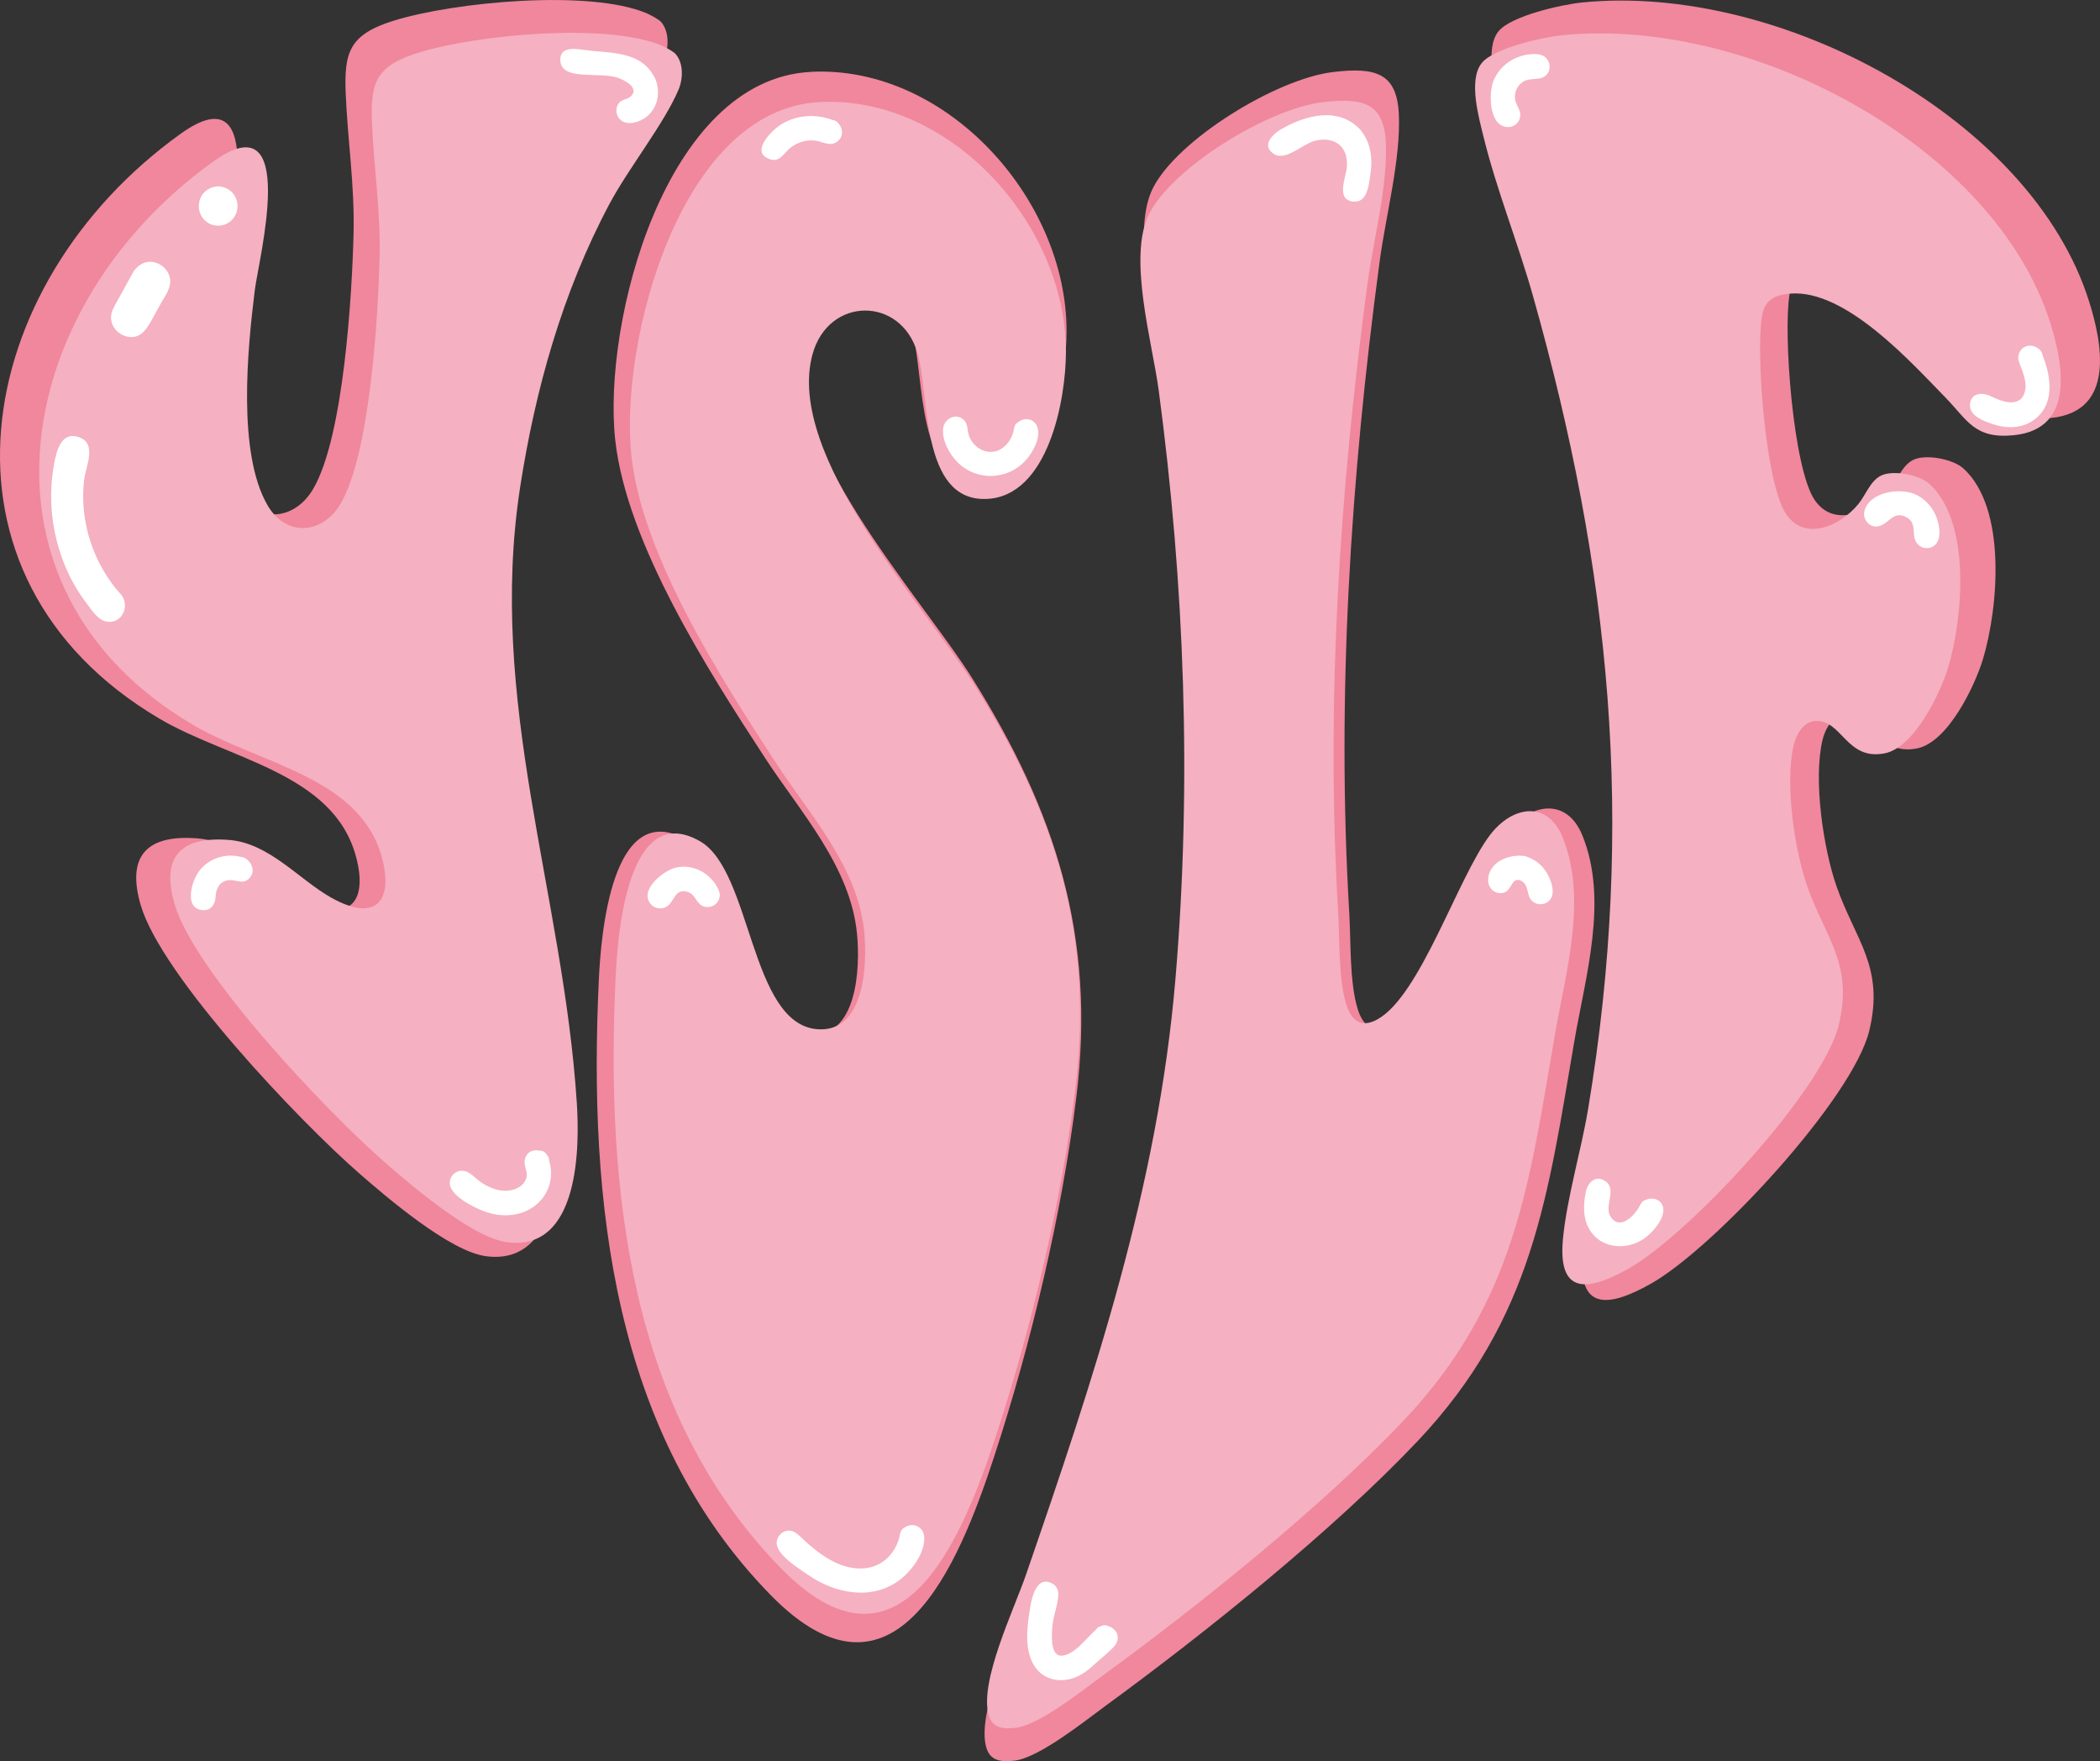
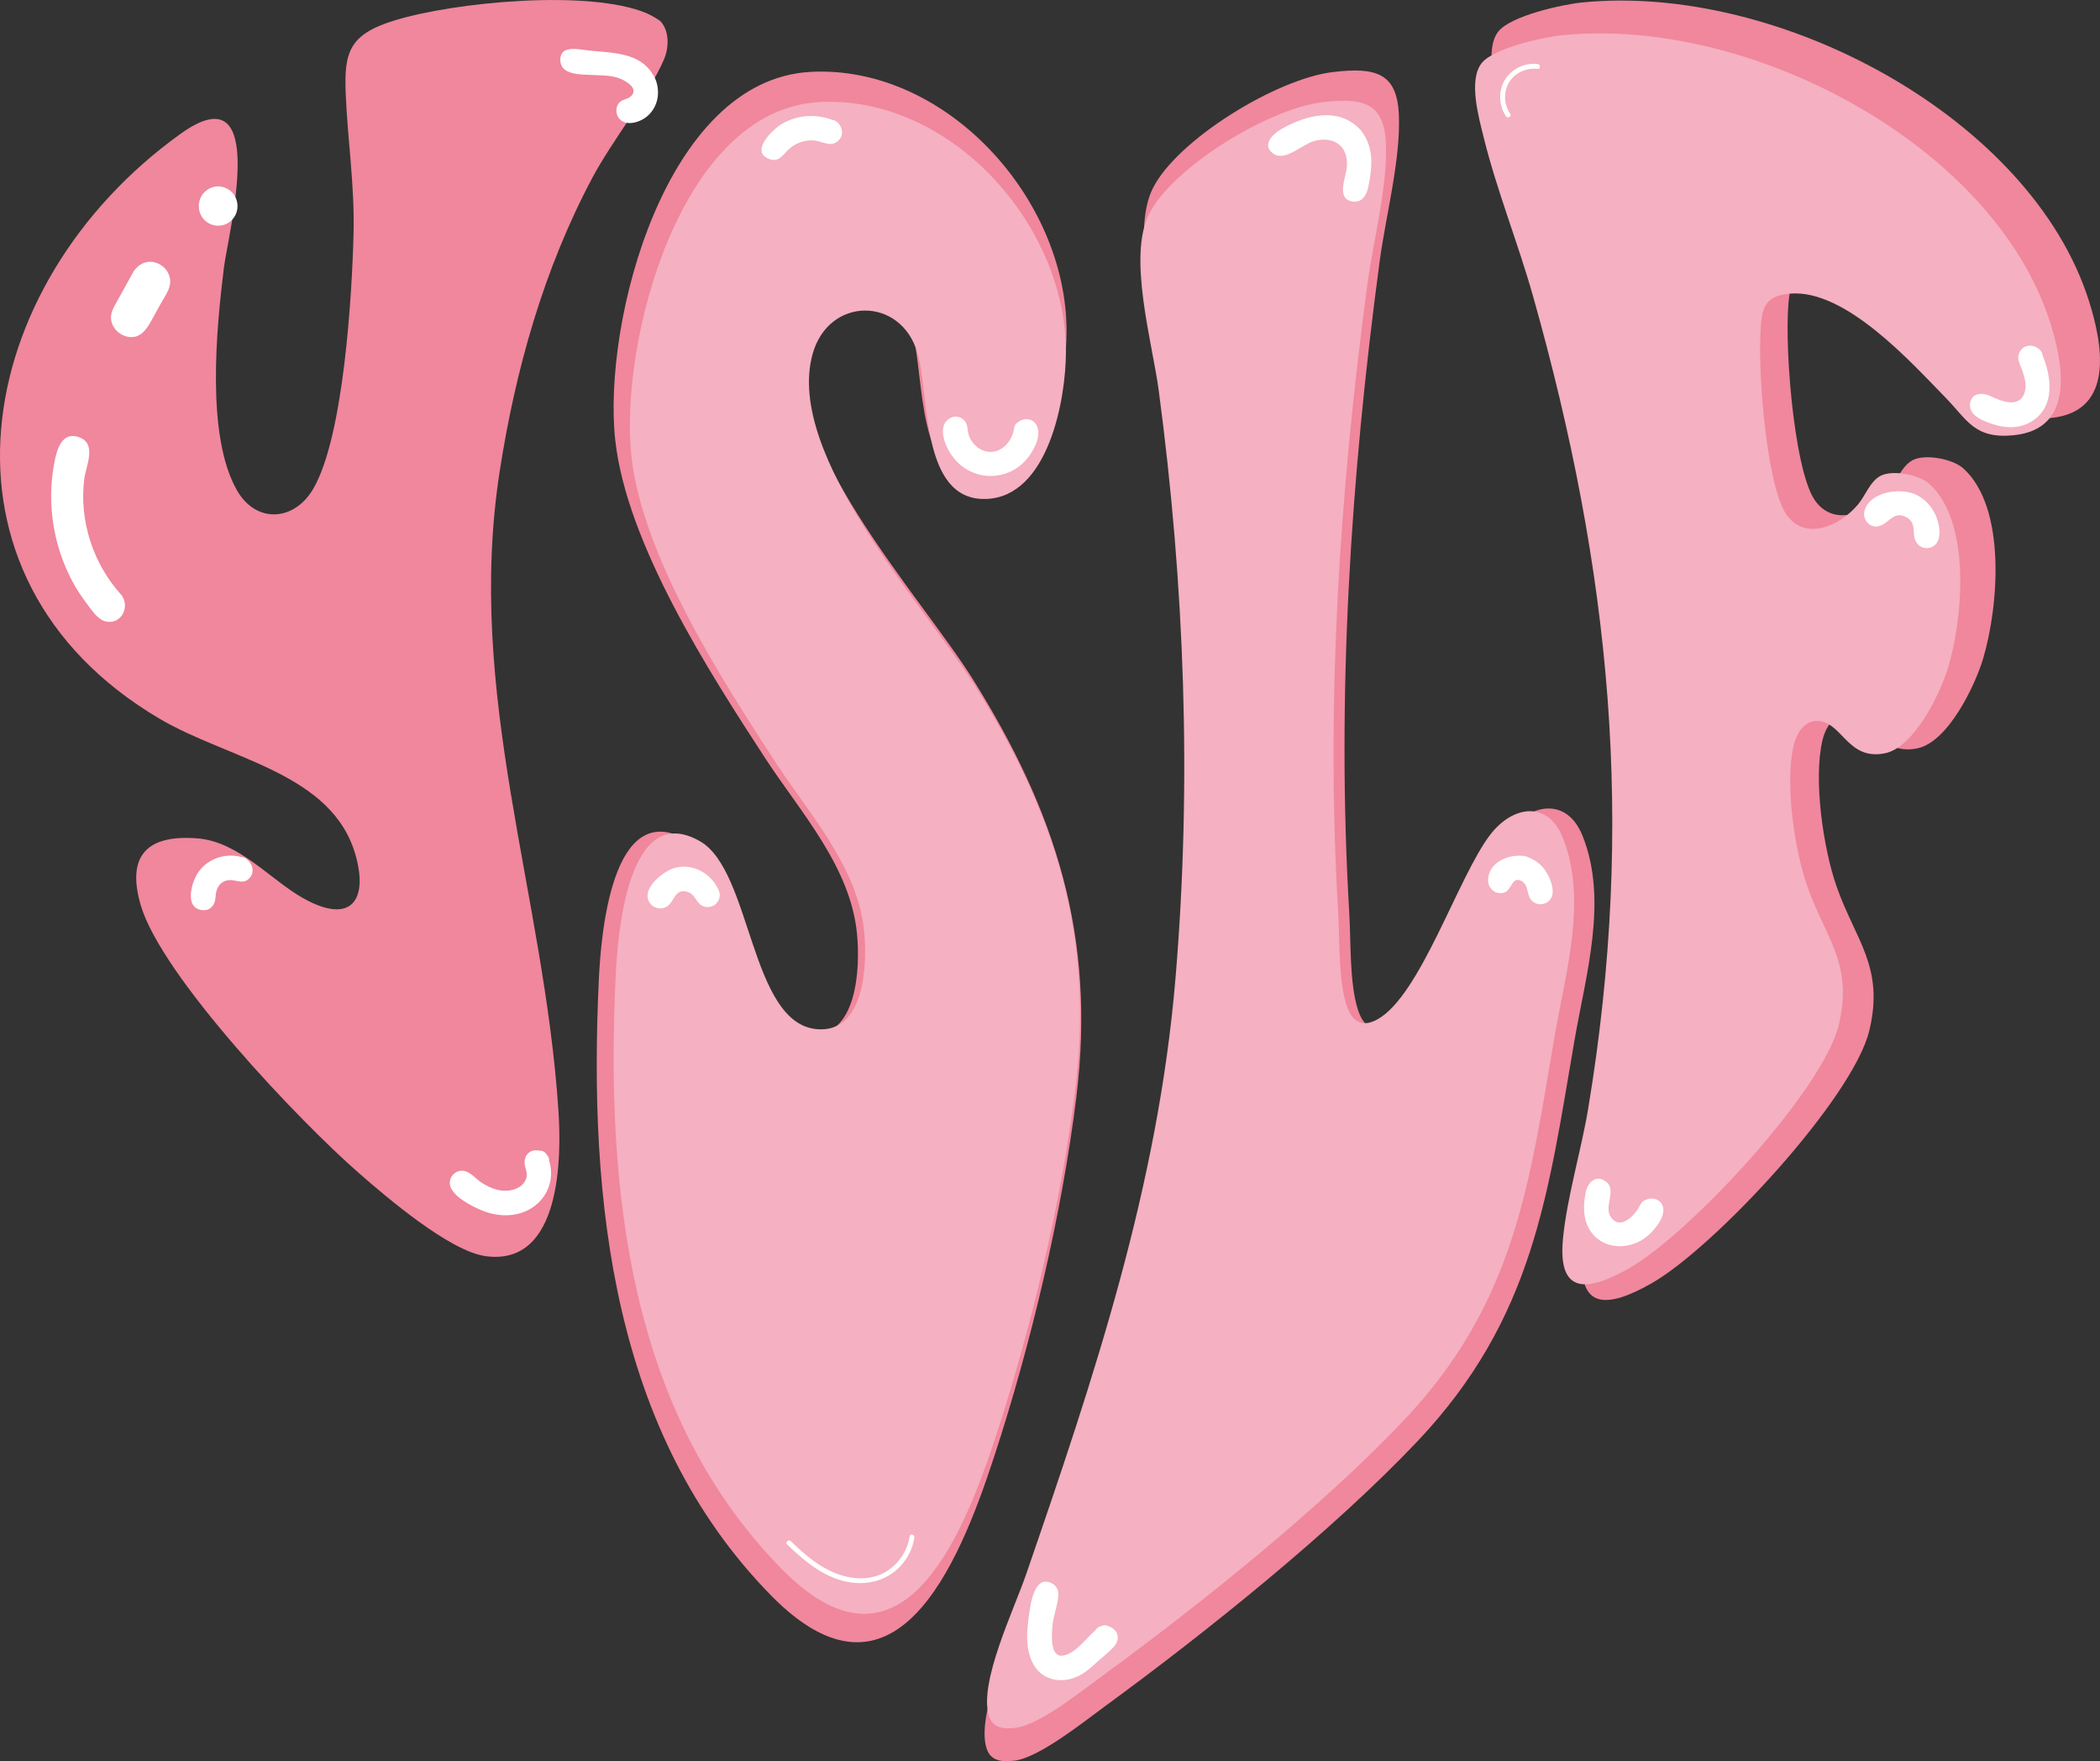
<svg xmlns="http://www.w3.org/2000/svg" id="_Слой_2" data-name="Слой 2" viewBox="0 0 836.13 701.09">
  <rect x="0" y="0" width="836.13" height="701.09" fill="#333333" stroke="none" />
  <defs>
    <style>
      .cls-1 {
        fill: none;
      }

      .cls-2 {
        clip-path: url(#clippath);
      }

      .cls-3 {
        fill: #f5b0c1;
      }

      .cls-4 {
        fill: #fff;
      }

      .cls-5 {
        fill: #f0879c;
      }
    </style>
    <clipPath id="clippath">
      <rect class="cls-1" width="836.13" height="701.09" />
    </clipPath>
  </defs>
  <g id="_Слой_1-2" data-name="Слой 1">
    <g class="cls-2">
      <path class="cls-5" d="M322.79,28.6c53.69-2.77,101.86,50.2,101.87,103.22,0,19.84-7.34,60-32.96,60.9-27.21,.96-23.41-42.83-28.42-60.27-6.8-23.65-36.88-23.54-43.44,.5-11.37,41.74,46.7,104.18,67.51,137.45,32.79,52.44,49.11,102.34,41.2,166.37-5.77,46.66-18.08,98.43-32.83,143.42-14.18,43.26-39.69,104.96-88.81,54.83-62.9-64.22-72.65-156.72-68.48-245,.82-17.4,5.04-72.75,34.86-55.75,21.47,12.25,20.65,75.27,48.36,77.72,19.81,1.75,20.93-26.77,19.56-40.43-2.67-26.71-22.6-48.38-36.45-69.61-22.44-34.42-55.26-85.43-59.8-126.81-5.11-46.65,19.89-143.53,77.83-146.52" />
      <path class="cls-5" d="M439.77,679.36c-8.11,5.92-25.92,20.24-35.68,21.49-5.61,.72-9.91,.06-11.41-5.29-3.88-13.78,10.37-43.31,15.37-57.78,28.29-81.98,54.64-160.57,61.9-246.71,6.82-80.97,3.79-162.8-6.93-243.25-2.64-19.82-12.93-55.06-4-72.89,9.61-19.2,49.01-43.51,71.65-46.24,17.13-2.07,25.55,.43,26.29,16.83,.81,17.88-5.19,40.29-7.63,58.44-11.58,86.34-17.23,173.08-12.1,259.69,.66,11.17,.07,27,3.24,37.66,1.91,6.43,5.67,10.69,13.06,6.58,17.77-9.89,33.21-58.77,46.52-76.24,9.26-12.14,23.82-14.33,30.01,.97,10.36,25.58,1.28,55.66-3.2,81.7-10.51,60.98-16.14,110.42-62.45,159.38-33.56,35.47-84.33,76.23-124.65,105.66" />
      <path class="cls-5" d="M263.15,8.66c3.4,3.83,3.19,10.34,1.28,14.84-5.93,14.04-20.71,32.48-28.56,47.23-19.47,36.53-30.7,76.83-36.9,116.79-13.81,88.97,17.72,167.99,23.39,254.86,1.14,17.43,1.43,61.8-28.97,57.67-14.36-1.95-39.42-23.42-50.32-32.92-24-20.92-78.69-78.51-87.01-106.71-5.35-18.15,.73-28.43,22.61-26.68,16.49,1.33,29,16.52,42.15,23.87,19.03,10.63,25.72,.68,20.84-16.92-9.16-33.15-50.59-38.29-78.31-54.69C-32.18,229.48-11.76,113.26,71.92,53.25c35.95-25.78,18.85,40.29,17.26,53.09-3.03,24.35-7.27,67.32,5.24,88.97,7.58,13.12,22.69,12.29,30.29-.71,12.17-20.8,15.49-77.62,16.07-101.97,.44-18.85-2.37-36.91-3.13-55.31-.68-16.46,1.34-23.63,19.36-29.16,24.3-7.46,77.63-12.43,100.36-2.93,1.4,.6,4.95,2.49,5.79,3.44" />
      <path class="cls-5" d="M630.04,.97c78.46-7.78,178.82,46.19,201.74,118.99,5.07,16.09,10.81,43.8-15.12,46.42-16.29,1.65-19.25-6.36-28.11-15.43-14.31-14.64-41.4-44.99-64.33-43.13-6.68,.54-10.61,2.81-11.7,9.32-2.61,15.59,1.46,69.38,10,81.89,7.78,11.39,22.36,4.87,29.78-4.1,3.01-3.64,4.88-9.4,9.22-11.73,4.89-2.64,15.97-.52,20.15,3.22,17.42,15.66,14.04,55.35,7.89,75.86-3.13,10.45-13.84,33.14-26.22,35.63-15.98,3.21-17.74-14.08-28.79-13.35-5.1,.33-7.92,5.86-8.91,10.03-3.73,15.78,.32,43.17,5.62,58.32,7.47,21.36,19.15,31.96,13.01,57.39-6.51,26.9-61.67,86.47-86.95,100.71-17.19,9.68-29.26,10.67-27.13-12.17,1.57-16.87,7.61-36.89,10.47-54.14,19.67-118.51,9.2-222.28-22.82-335.78-6.17-21.88-15.07-43.93-20.45-65.8-1.97-8.04-6.41-23.57-.79-30.61,4.98-6.23,25.42-10.75,33.43-11.54" />
      <path class="cls-3" d="M326.34,40.62c51.69-2.67,98.05,48.32,98.07,99.37,0,19.1-7.07,57.76-31.73,58.63-26.19,.92-22.53-41.23-27.36-58.02-6.54-22.77-35.51-22.66-41.82,.48-10.95,40.18,44.96,100.29,64.99,132.32,31.57,50.48,47.28,98.52,39.66,160.16-5.55,44.92-17.41,94.75-31.6,138.06-13.65,41.65-38.21,101.04-85.5,52.78-60.55-61.82-69.94-150.87-65.92-235.86,.79-16.75,4.85-70.04,33.56-53.67,20.67,11.79,19.88,72.46,46.55,74.82,19.07,1.68,20.15-25.77,18.83-38.92-2.57-25.71-21.76-46.58-35.09-67.01-21.6-33.13-53.2-82.24-57.57-122.08-4.92-44.91,19.15-138.18,74.92-141.05" />
      <path class="cls-3" d="M438.96,667.08c-7.81,5.7-24.95,19.48-34.35,20.69-5.4,.7-9.54,.05-10.98-5.09-3.74-13.27,9.98-41.69,14.8-55.62,27.23-78.92,52.6-154.58,59.59-237.5,6.57-77.95,3.65-156.72-6.67-234.17-2.55-19.08-12.44-53.01-3.85-70.17,9.25-18.48,47.18-41.88,68.98-44.52,16.49-1.99,24.6,.42,25.31,16.21,.78,17.21-5,38.78-7.34,56.26-11.15,83.12-16.59,166.63-11.65,250,.64,10.75,.07,25.99,3.12,36.25,1.84,6.19,5.46,10.29,12.57,6.33,17.11-9.52,31.97-56.58,44.79-73.39,8.92-11.69,22.93-13.8,28.89,.93,9.98,24.63,1.23,53.58-3.08,78.65-10.12,58.71-15.54,106.3-60.12,153.44-32.31,34.15-81.18,73.38-120,101.71" />
-       <path class="cls-3" d="M268.93,21.42c3.28,3.68,3.07,9.96,1.23,14.29-5.71,13.51-19.93,31.27-27.49,45.46-18.74,35.17-29.55,73.97-35.52,112.44-13.3,85.65,17.06,161.73,22.51,245.35,1.1,16.78,1.37,59.49-27.89,55.52-13.83-1.88-37.95-22.55-48.45-31.69-23.11-20.14-75.75-75.58-83.76-102.73-5.15-17.48,.7-27.37,21.77-25.69,15.88,1.28,27.92,15.9,40.58,22.98,18.32,10.24,24.76,.65,20.07-16.29-8.82-31.91-48.71-36.86-75.38-52.65C-15.37,233.99,4.28,122.11,84.84,64.34c34.61-24.82,18.14,38.79,16.62,51.11-2.92,23.44-7,64.81,5.04,85.65,7.3,12.63,21.85,11.83,29.16-.69,11.71-20.02,14.91-74.72,15.47-98.17,.43-18.14-2.29-35.53-3.02-53.24-.65-15.85,1.29-22.75,18.64-28.08,23.39-7.18,74.73-11.97,96.61-2.82,1.35,.57,4.76,2.4,5.57,3.31" />
      <path class="cls-3" d="M622.13,14.01c75.53-7.49,172.14,44.47,194.22,114.55,4.88,15.49,10.41,42.16-14.55,44.69-15.68,1.59-18.54-6.13-27.06-14.85-13.77-14.09-39.85-43.31-61.93-41.52-6.43,.52-10.21,2.7-11.26,8.97-2.51,15.01,1.41,66.79,9.63,78.83,7.49,10.97,21.52,4.69,28.67-3.95,2.89-3.5,4.7-9.05,8.87-11.29,4.71-2.54,15.37-.5,19.4,3.1,16.77,15.08,13.51,53.29,7.59,73.03-3.02,10.06-13.32,31.9-25.24,34.3-15.38,3.08-17.08-13.56-27.71-12.85-4.91,.32-7.63,5.64-8.58,9.65-3.59,15.19,.3,41.56,5.41,56.14,7.19,20.56,18.43,30.77,12.52,55.25-6.27,25.9-59.37,83.24-83.7,96.95-16.54,9.32-28.16,10.27-26.12-11.71,1.51-16.24,7.33-35.51,10.08-52.12,18.93-114.09,8.85-213.98-21.97-323.25-5.94-21.06-14.51-42.29-19.69-63.35-1.89-7.74-6.17-22.69-.76-29.47,4.8-6,24.47-10.35,32.19-11.11" />
-       <path class="cls-4" d="M86.86,78.1c-5.04,0-5.05,7.84,0,7.84s5.05-7.84,0-7.84" />
      <path class="cls-4" d="M56.58,110.01l-7.96,14.39c-2.44,4.41,4.32,8.37,6.76,3.95,2.65-4.8,5.31-9.59,7.96-14.39,2.44-4.41-4.32-8.37-6.76-3.95" />
      <path class="cls-4" d="M45.35,239.38c-11.18-12.06-16.88-28.7-16.04-45.07,.24-4.65,1.05-9.22,2.37-13.68,.92-3.09-3.91-4.41-4.82-1.33-5.06,17.08-2.64,36.04,6.09,51.51,2.46,4.36,5.46,8.43,8.86,12.11,2.19,2.36,5.72-1.18,3.54-3.54" />
      <path class="cls-4" d="M96.03,345.24c-3.82-1.46-8.34-.79-11.57,1.73-3.15,2.46-4.88,6.58-4.47,10.55,.13,1.24,2.08,1.25,1.95,0-.35-3.41,1.01-6.9,3.73-9.04,2.76-2.18,6.6-2.61,9.85-1.37,1.17,.45,1.68-1.43,.52-1.88" />
      <path class="cls-4" d="M214.54,462.07c-.59-1.11-2.27-.13-1.68,.98,1.48,2.81,1.16,6.18-.34,8.92-1.65,3.01-4.63,4.88-7.94,5.6-7.53,1.65-14.58-2.59-19.98-7.41-.93-.83-2.32,.54-1.38,1.38,4.92,4.4,10.85,8.2,17.65,8.33,6.02,.12,11.94-2.85,14.14-8.68,1.12-2.98,1.03-6.29-.46-9.12" />
      <path class="cls-4" d="M257.43,33.17c-2.71-6.44-9.96-8.34-16.28-8.81-4.35-.32-8.74-.19-12.99-1.34-1.21-.33-1.73,1.55-.52,1.88,7.56,2.06,16.4-.16,23.38,3.97,2.84,1.69,5.34,4.71,5.24,8.18-.09,3.16-2.73,6.23-6.01,6.06-1.25-.06-1.25,1.88,0,1.95,2.76,.14,5.21-1.45,6.64-3.74,1.56-2.48,1.66-5.47,.53-8.14" />
      <path class="cls-4" d="M407.51,171.62c-.52,6.69-6.78,12.41-13.52,12.19-6.77-.22-12.55-6.42-12.63-13.1-.02-1.25-1.96-1.26-1.95,0,.08,6.08,4.11,11.66,9.69,13.98,5.72,2.37,12.2,.51,16.33-3.97,2.32-2.52,3.76-5.67,4.03-9.09,.1-1.25-1.85-1.24-1.95,0" />
      <path class="cls-4" d="M330.96,51.74c-8.48-3.81-18.4-1.06-23.66,6.61-.71,1.04,.98,2.01,1.68,.98,4.62-6.73,13.53-9.27,20.99-5.91,1.14,.51,2.13-1.17,.98-1.68" />
      <path class="cls-4" d="M282.64,356.04c-1.71-4.26-6.02-7.31-10.68-7.12-4.55,.19-8.6,3.35-10.05,7.64-.4,1.19,1.48,1.7,1.88,.52,1.16-3.43,4.52-6.05,8.17-6.21,3.73-.16,7.41,2.22,8.8,5.69,.46,1.15,2.35,.65,1.88-.52" />
      <path class="cls-4" d="M362.2,611.55c-1.05,6.98-5.97,13.24-12.68,15.61-8.08,2.85-16.85,0-23.71-4.52-3.99-2.63-7.55-5.86-10.99-9.16-.9-.87-2.28,.51-1.38,1.38,6.46,6.21,13.63,12.31,22.53,14.53,8.13,2.02,16.78,.31,22.59-5.99,2.9-3.14,4.88-7.09,5.51-11.32,.18-1.23-1.69-1.76-1.88-.52" />
      <path class="cls-4" d="M606.27,344.63c-4.22-1.06-9.02,1.34-9.88,5.81-.23,1.22,1.64,1.75,1.88,.52,.68-3.54,4.4-5.32,7.72-4.39,3.81,1.08,5.98,4.82,6.32,8.58,.11,1.24,2.06,1.25,1.95,0-.43-4.71-3.16-9.31-7.99-10.53" />
      <path class="cls-4" d="M439.76,651.03c-5.64,3.58-9.33,11.09-16.48,11.98-8.2,1.02-8.54-9.02-8.26-14.67,.23-4.59,1.1-9.12,2.52-13.49,.39-1.2-1.49-1.71-1.88-.52-1.37,4.24-2.23,8.64-2.53,13.09-.25,3.74-.36,7.85,.93,11.43,1.11,3.1,3.46,5.57,6.82,6.06,3.51,.51,7.09-1.02,9.82-3.14,3.58-2.78,6.2-6.62,10.05-9.06,1.06-.67,.08-2.36-.98-1.68" />
-       <path class="cls-4" d="M538.97,54.53c-4.24-5.22-11.86-5.75-17.88-3.9-4.2,1.29-8.01,3.56-11.75,5.81-1.07,.65-.1,2.33,.98,1.68,6.75-4.05,15.04-8.86,23.06-5.38,3.7,1.61,5.88,4.89,6.6,8.79,.84,4.58-.42,9.24-1.57,13.65-.32,1.21,1.56,1.73,1.88,.52,1.8-6.88,3.6-15.1-1.33-21.16" />
      <path class="cls-4" d="M809.25,141.86c-.5-1.15-2.18-.16-1.68,.98,2.43,5.59,4.77,13.2,.15,18.39-4.89,5.49-12.81,2.33-18.07-.71-1.09-.63-2.07,1.05-.98,1.68,3.39,1.97,7.04,3.74,11.03,3.95,3.46,.18,7.05-.9,9.4-3.54,5.29-5.94,2.97-14.27,.15-20.75" />
      <path class="cls-4" d="M760.92,200.31c-5.01-2.21-11.31-.61-14.68,3.7-.76,.98,.61,2.37,1.38,1.38,2.83-3.62,7.97-5.17,12.28-3.41,4.26,1.74,6.95,6.64,6.27,11.16-.19,1.23,1.69,1.76,1.88,.52,.82-5.4-2.06-11.11-7.13-13.35" />
      <path class="cls-4" d="M612.2,25.48c-4.99-.6-10.17,1.84-12.88,6.08-2.82,4.41-2.64,10.43,.3,14.73,.7,1.03,2.39,.05,1.68-.98-2.57-3.76-2.78-8.89-.3-12.76,2.37-3.7,6.89-5.63,11.2-5.11,1.24,.15,1.23-1.8,0-1.95" />
      <path class="cls-4" d="M656.48,481.53c-2.15,5.21-7.22,9.9-13.24,8.62-2.9-.62-5.18-2.51-6.12-5.35-1.12-3.4-.41-7.02,.27-10.44,.24-1.22-1.64-1.75-1.88-.52-.79,3.98-1.57,8.24-.02,12.14,1.25,3.15,3.93,5.35,7.24,6.04,7.16,1.51,13.06-3.74,15.64-9.98,.48-1.16-1.41-1.66-1.88-.52" />
      <path class="cls-4" d="M86.86,74.18c-4.42,.15-7.72,3.51-7.7,7.97,.02,4.25,3.45,7.7,7.7,7.7,4.25,0,7.67-3.46,7.7-7.7,.03-4.45-3.29-7.81-7.7-7.97-2.12-.07-3.92,1.85-3.92,3.92,0,2.18,1.79,3.84,3.92,3.92,.57,.02,.1,.09-.1-.04,.38,.25,.2-.07-.13-.11,.08,.01,.42,.2,.46,.27-.1-.18-.63-.38-.21-.09-.15-.1-.45-.61-.16-.16,.46,.73-.25-.56-.04-.11,.34,.74,.05-.57,.05,.24,0,.82,.29-.5-.05,.24-.22,.48,.33-.7,.1-.22-.22,.47-.11,.1-.04,.14,.18-.22,.2-.25,.06-.1-.15,.14-.12,.13,.11-.05,.23-.16,.26-.18,.08-.07-.07,.05-.15,.1-.23,.14-.08-.05,.32-.19,.15-.09-.31,.19,.79,0-.04,0-.57,0-.11-.1,.1,.04-.38-.25-.2,.07,.13,.11-.08-.01-.42-.2-.46-.27,.1,.18,.63,.38,.21,.09,.15,.1,.45,.61,.16,.17-.27-.43-.01,.03,.08,.23-.07-.14-.11-.35-.14-.5,.02,.17,.04,.35,.07,.53,0-.09-.01-.17-.01-.26-.03,0,.02-.48,.01-.52,.02,.2-.15,.79,0,.27,.2-.69-.27,.53-.06,.1,.22-.47,.11-.1,.04-.14-.18,.22-.2,.25-.06,.1,.15-.14,.12-.13-.11,.05-.23,.16-.26,.18-.08,.07,.07-.05,.15-.1,.23-.14,.08,.05-.32,.19-.15,.09,.33-.2-.81,.03,.04,0,2.11-.07,3.92-1.75,3.92-3.92s-1.79-3.99-3.92-3.92" />
      <path class="cls-4" d="M53.2,108.03c-2.28,4.12-4.56,8.25-6.84,12.37-1.09,1.97-2.25,3.89-2.16,6.24,.14,3.64,3.07,6.65,6.54,7.38,4.74,.99,7.32-2.42,9.36-6.09,1.33-2.4,2.65-4.8,3.98-7.19,1.25-2.26,3.03-4.69,3.55-7.26,.76-3.75-1.6-7.42-5.09-8.74-3.75-1.42-7.16,.11-9.33,3.3-2.85,4.18,3.94,8.1,6.76,3.95-1.75,2.56-4.1,7.41-5.97,10.79-.58,1.04-3,5.57-1.33,2.41,2.34-4.45,4.87-8.8,7.3-13.2,2.44-4.41-4.32-8.37-6.76-3.95" />
      <path class="cls-4" d="M48.12,236.61c-11.1-12.32-16.59-29.26-14.6-45.77,.62-5.2,5.3-14.3-2.13-16.83-7.14-2.43-8.92,5.66-9.86,10.73-2.91,15.82-.31,32.39,7.24,46.59,1.73,3.25,3.75,6.32,5.99,9.23,2.02,2.63,4.27,6.34,7.8,6.91,5.7,.91,8.96-5.51,6.17-10.07-2.62-4.3-9.4-.36-6.76,3.95,1.77-1.15,2.08-2.17,.95-3.08-.37-.42-.73-.85-1.07-1.28-1.02-1.26-1.97-2.56-2.88-3.9-1.56-2.3-2.95-4.72-4.2-7.2-2.58-5.15-4.38-10.7-5.48-16.35-1.05-5.37-1.34-10.88-.98-16.34,.2-2.98,.63-5.92,1.28-8.83,.24-1.05,1.86-5.22-2.16-3.11-.6,.31-.85,3.65-.96,4.24-3.84,20.29,2.33,41.37,16.1,56.65,3.38,3.75,8.91-1.8,5.54-5.54" />
      <path class="cls-4" d="M97.07,341.46c-6.51-2.19-13.82-.09-17.93,5.48-2.76,3.74-6.05,14.58,1.4,15.36,3.33,.35,5.18-2.22,5.29-5.24,.12-3.19,1.52-6.17,5.05-6.67,2.96-.43,5.76,1.92,8.32-.69,2.48-2.53,1.34-6-1.19-7.84-4.08-2.97-8,3.82-3.95,6.77,3.04-3.58,3.27-5.51,.68-5.79-.31-.04-.62-.09-.94-.13-.99-.14-1.92-.22-2.92-.15-1.93,.14-3.87,.63-5.58,1.54-3.26,1.72-5.64,4.76-6.72,8.27-.24,.78-.37,1.58-.47,2.39-.1,.61-.15,1.23-.14,1.85,1.96,0,3.92,0,5.88,.01,.21-.4,.2-2.08,.35-2.59,.25-.84,.64-1.66,1.16-2.38,2.26-3.15,6.13-3.8,9.63-2.62,4.79,1.61,6.85-5.96,2.08-7.55" />
      <path class="cls-4" d="M217.31,459.3c-2.96-2.35-7.56-1.89-8.37,2.46-.56,3.06,1.92,5.02,.19,8.24-1.63,3.05-5.3,4.15-8.54,4-3.27-.15-6.32-1.57-9.02-3.34-2.14-1.4-4.1-3.98-6.68-4.52-3.81-.8-7,3.2-5.37,6.7,1.84,3.97,8.07,7.16,11.91,8.82,4.57,1.97,9.69,2.73,14.58,1.59,10.65-2.49,16.27-13.12,11.91-23.15-2.01-4.61-8.76-.63-6.76,3.95,2.87,6.6-3.6,11.71-9.6,11.89-2.89,.09-5.68-.74-8.24-2.02-1.88-.94-6.15-3.08-7.03-5.03v3.95c-.15,.15-.3,.31-.46,.46-1.01,.13-2.01,.26-3.02,.4,1.16,.4,3.04,2.52,4.15,3.28,1.82,1.24,3.74,2.29,5.78,3.11,4.3,1.74,9.05,2.33,13.57,1.09,3.74-1.03,7.12-3.29,9.19-6.6,1.05-1.68,1.72-3.53,2.01-5.49,.38-2.58-.6-4.4-.81-6.79-.38,.92-.76,1.85-1.15,2.77-.19,.11-.38,.22-.57,.33-1.27-.34-2.54-.67-3.81-1.01,.2,.16,.4,.31,.59,.47,3.91,3.1,9.49-2.4,5.54-5.54" />
      <path class="cls-4" d="M260.81,31.19c-5.53-11.28-17.98-9.86-28.46-11.35-3.82-.54-9.71-1.33-9.23,4.58,.44,5.51,8.39,5.2,12.39,5.42,3.34,.18,6.83,.06,10.08,1,2.73,.79,9.1,4.05,5.68,7.42-1.53,1.51-3.83,1.11-5.11,3.13-.98,1.55-.99,3.75,0,5.29,2.61,4.08,8.86,2.03,11.75-.59,4-3.62,4.97-8.99,3.29-13.97-1.61-4.75-9.18-2.71-7.55,2.08,.49,1.46,.81,2.78,.2,4.28-.14,.34-1.96,3.01-2.33,2.83,.6,.78,1.2,1.56,1.8,2.34,0,.25,0,.5,0,.74-.91,.91-1.82,1.82-2.74,2.74,3.9-1.48,7.04-2.02,8.79-6.45,1.6-4.05,.48-8.51-2.3-11.77-2.97-3.47-7.29-5.35-11.72-6.12-2.45-.43-4.94-.58-7.42-.7-1.39-.07-7.19,.29-8.12-.46,.38,.92,.76,1.85,1.15,2.77-.06,.23-.12,.46-.18,.68-.78,.6-1.56,1.2-2.34,1.8,1.35-.19,4.58,.89,6.18,1.01,2.86,.22,5.74,.18,8.58,.59,4.62,.67,8.71,2.26,10.85,6.64,2.22,4.53,8.98,.56,6.76-3.95" />
      <path class="cls-4" d="M403.74,170.58c-.82,6.03-6.59,11.44-12.88,8.5-2.48-1.16-4.45-3.53-5.21-6.14-.56-1.93-.26-4.17-1.83-5.71-3.18-3.11-7.96-.55-8.32,3.47-.43,4.73,2.5,10.05,5.71,13.28,7.71,7.75,20.33,7.22,27.47-1.06,2.67-3.1,5.89-8.83,4.31-13.05-1.52-4.07-6.99-3.89-8.86-.23-2.29,4.48,4.46,8.45,6.77,3.95,.12-.23,.24-.47,.36-.7-.78,.6-1.56,1.2-2.34,1.8-.25,0-.49,0-.74,0-.91-.91-1.82-1.82-2.74-2.74,.74,2.07-2.57,5.95-3.85,7.05-2.19,1.89-5.19,3.01-8.1,2.77-2.55-.22-4.96-1.54-6.74-3.33-1.37-1.38-4.17-5.22-3.26-7.4-.91,.91-1.82,1.82-2.74,2.74-.25,0-.5,0-.74,0-.78-.6-1.56-1.2-2.34-1.8,.52,1.18,.5,3.43,1.11,4.91,.77,1.85,1.83,3.58,3.17,5.07,2.92,3.25,6.99,5.39,11.37,5.71,8.81,.63,16.8-6.4,17.96-15,.67-4.93-6.88-7.06-7.55-2.08" />
      <path class="cls-4" d="M332,47.96c-6.77-2.75-14.55-2.36-20.85,1.48-3.69,2.25-12.89,11.17-4.58,13.96,3.31,1.11,4.89-1.31,6.87-3.38,2.81-2.94,6.83-4.48,10.88-4.08,3.18,.31,6.32,2.74,9.21,.28,2.42-2.06,2.16-5.03,.19-7.25-3.35-3.78-8.88,1.78-5.54,5.54,.16,.18,.33,.37,.49,.55l-1.01-3.81c.11-.19,.22-.38,.33-.57,.92-.38,1.85-.77,2.77-1.15-2.31-.07-4.76-1.42-7.23-1.49-2.26-.06-4.65,.29-6.79,.98-2.19,.71-4.24,1.73-6.1,3.09-1.58,1.15-2.77,3.28-4.31,4.28,1.01-.13,2.01-.26,3.02-.4,.19,.11,.38,.22,.57,.33,.34,1.27,.67,2.54,1.01,3.81,.54-2.92,6.24-5.2,8.66-5.77,3.59-.84,6.95-.22,10.32,1.15,4.67,1.9,6.7-5.68,2.08-7.55" />
      <path class="cls-4" d="M286.02,354.06c-3-6.48-10.25-10.48-17.33-8.58-4.72,1.26-14.4,8.96-9.55,14.47,1.78,2.02,5.02,2.27,7.03,.41,2.49-2.3,2.87-6.68,7.5-5.36,3.43,.97,3.51,5.24,7.05,5.98,3.15,.66,5.99-1.76,5.84-4.95-.24-5.02-8.07-5.05-7.83,0,0,.2,.02,.41,.03,.61,.38-.92,.76-1.85,1.15-2.77,3.56,.82,4.61,.4,3.15-1.24-.42-.57-.86-1.11-1.33-1.64-.73-.75-1.61-1.48-2.51-2.03-2.33-1.44-5.07-2.17-7.8-1.96-2.52,.19-4.85,1.12-6.85,2.65-2.21,1.69-2.96,3.84-4.55,5.95,.78-.6,1.56-1.2,2.34-1.8,.77,.2,1.55,.4,2.32,.6,.38,.92,.76,1.85,1.15,2.77,0-2.58,4.76-4.38,6.71-4.33,3.27,.08,5.43,2.38,6.72,5.17,2.12,4.57,8.87,.6,6.77-3.95" />
-       <path class="cls-4" d="M358.42,610.5c-1.47,7.82-7.25,13.69-15.46,13.87-8.84,.2-16.57-5.55-22.76-11.22-2.03-1.86-4.02-4.45-7.14-3.74-2.13,.49-3.78,2.56-3.82,4.72-.1,4.89,9.13,10.45,12.59,12.85,10.74,7.44,25.53,10.33,36.56,1.82,4.63-3.57,9.85-10.52,9.61-16.74-.2-5.22-6.4-6.78-9.18-2.49-2.75,4.24,4.03,8.18,6.77,3.95,.13-.2,.26-.41,.4-.61-1.13,.65-2.26,1.29-3.38,1.94-.23-.06-.46-.12-.69-.18-.6-.78-1.2-1.56-1.8-2.34,.32,1.29-1.45,4.14-2.08,5.23-1.32,2.29-3.18,4.28-5.37,5.74-3.61,2.42-8.06,3.27-12.35,2.87-4.49-.42-8.75-2.27-12.55-4.63-2.21-1.37-4.27-2.95-6.25-4.63-.95-.81-4.2-2.87-4.59-3.81-.13,1.01-.26,2.01-.4,3.02-.15,.15-.3,.31-.46,.46-1.01,.13-2.01,.26-3.02,.39,.58,.22,2.51,2.55,2.93,2.93,1.34,1.19,2.72,2.33,4.13,3.43,2.31,1.79,4.7,3.44,7.3,4.78,5.28,2.73,11.21,4.47,17.2,4.02,10.81-.82,19.38-9,21.36-19.54,.93-4.93-6.62-7.04-7.55-2.08" />
      <path class="cls-4" d="M607.31,340.85c-6.18-1.19-15.1,2.34-14.79,9.91,.13,3.24,3.35,5.63,6.49,4.51,2.92-1.04,3.03-6.61,6.78-4.57,3.17,1.73,1.83,6.03,4.41,8.13,2.56,2.09,6.59,1.17,7.7-2.03,1.04-3-.72-7.29-2.33-9.81-1.95-3.06-4.81-5.08-8.25-6.14-4.83-1.48-6.9,6.08-2.08,7.55,1.51,.46,2.66,1.24,3.57,2.54,.55,.78,1.77,2.84,1.54,3.77,.6-.78,1.2-1.56,1.8-2.34,1.32,.61,2.65,1.23,3.97,1.84-.05-.35-.09-.69-.14-1.04,.03-.55-.3-1.32-.47-1.84-.45-1.38-1.11-2.65-1.94-3.83-1.57-2.23-3.86-3.98-6.52-4.71-2.45-.67-5.2-.44-7.47,.71-2.84,1.43-3.53,3.49-4.98,6.01,.78-.6,1.56-1.2,2.34-1.8,.77,.2,1.55,.4,2.32,.6,.38,.92,.77,1.85,1.15,2.77-.29-2.26,3.28-2.98,4.83-2.68,4.93,.95,7.04-6.6,2.08-7.55" />
      <path class="cls-4" d="M437.78,647.65c-4.54,3.12-8.69,10.19-14.24,11.34-5.39,1.11-4.77-7.21-4.6-10.65,.22-4.36,1.89-8.24,2.38-12.45,.27-2.31-.23-4.44-2.45-5.58-7.04-3.63-8.51,8.12-9.12,12.27-.99,6.68-1.68,14.77,2.18,20.72,3.51,5.43,10.1,6.7,15.91,4.54,3.02-1.12,5.57-3.09,7.9-5.27,2.47-2.31,5.57-4.62,7.78-7.08,3.68-4.09,.18-9-4.79-8.23-4.97,.76-2.86,8.32,2.08,7.56l.75-.12c-1.27-.34-2.54-.67-3.81-1.01-.11-.19-.22-.38-.33-.57,.13-1.01,.26-2.01,.39-3.02-.62,.9-2.49,1.87-3.35,2.67-1.1,1.03-2.12,2.14-3.19,3.2-2.58,2.56-6.97,6.67-11.04,4.69-3.82-1.86-3.42-8.19-3.27-11.62,.09-2.1,.29-4.19,.65-6.27,.23-1.35,.49-5.28,1.35-6.27-.92,.38-1.85,.76-2.77,1.15-.23-.06-.46-.12-.68-.18-.65-1.13-1.29-2.26-1.94-3.38,.17,1.64-.98,3.91-1.31,5.53-.36,1.74-.64,3.51-.83,5.28-.27,2.39-.43,4.82-.33,7.23,.18,4.33,.98,9.2,4.32,12.29,9.71,8.97,19.36-5.19,26.35-10,4.12-2.84,.21-9.64-3.95-6.76" />
      <path class="cls-4" d="M541.74,51.76c-8.68-9.48-21.79-5.97-31.55-.38-3.43,1.96-8.18,6.49-3,9.92,4.54,3.01,11.55-3.95,16.01-5.16,8.03-2.17,13.86,2.14,13.04,10.56-.39,3.99-4.55,13.13,2.87,13.57,5.39,.32,5.93-6.89,6.51-10.72,.91-6.02,.38-11.95-3.28-16.99-2.93-4.05-9.73-.14-6.76,3.95,2,2.76,2.77,5.63,2.63,9.04-.07,1.6-.22,6.77-1.16,7.98l2.77-1.15,.68,.18c.6,.78,1.2,1.56,1.8,2.34-.21-1.36,1.35-4.9,1.56-6.48,.34-2.64,.44-5.31-.1-7.93-.85-4.12-3.13-7.87-6.69-10.17-4-2.6-8.95-3.1-13.57-2.27-2.51,.45-4.87,1.34-7.2,2.38-1.56,.7-5.34,3.69-6.74,3.88,.92,.38,1.85,.76,2.77,1.15,.11,.19,.22,.38,.33,.57-.13,1.01-.26,2.01-.39,3.02,.6-.84,3.71-1.96,4.75-2.48,2.25-1.15,4.6-2.16,7.1-2.65,4.5-.88,8.91-.07,12.08,3.39,3.41,3.73,8.94-1.82,5.54-5.54" />
      <path class="cls-4" d="M812.02,139.09c-2.7-2.44-7.05-1.91-8.25,1.92-.72,2.29,.8,4.6,1.5,6.71,.76,2.32,1.57,5.08,1.09,7.54-1.46,7.45-9,4.8-13.65,2.49-3.32-1.65-8.05-1.5-8.35,3.32-.3,4.82,6.47,6.98,10.15,8.09,4.94,1.49,10.51,1.25,14.88-1.7,9.12-6.15,7.31-17.92,3.64-26.63-1.93-4.58-9.51-2.57-7.55,2.08,1.84,4.39,4.1,9.9,2.19,14.61-1.25,3.08-3.93,4.68-7.23,4.72-1.73,.02-7.73-1.11-8.85-2.63,.13,1.01,.26,2.01,.4,3.02-.11,.19-.22,.38-.33,.57-.92,.38-1.85,.76-2.77,1.15,.64,.08,3.28,1.83,4.39,2.25,1.84,.7,3.71,1.21,5.68,1.42,3.77,.39,7.63-.43,10.52-3.02,2.87-2.57,4.51-6.21,4.76-10.04,.14-2.19-.15-4.45-.64-6.59-.44-1.96-2.09-4.39-2.13-6.31-.38,.92-.76,1.85-1.15,2.77-.19,.11-.38,.22-.57,.33-1.27-.34-2.54-.67-3.81-1.01,.18,.16,.36,.33,.54,.49,3.73,3.37,9.29-2.15,5.54-5.54" />
      <path class="cls-4" d="M761.96,196.53c-6.07-2.31-17.54-.66-19.6,6.82-.88,3.17,1.72,6.65,5.14,6.22,4.44-.55,6.08-6.53,11.47-3.72,4.48,2.34,1.97,6.65,4.02,10.03,1.78,2.93,6.1,3.11,8.06,.36,2.08-2.93,1-7.87-.27-10.92-1.55-3.7-4.3-6.61-7.87-8.4-4.49-2.26-8.46,4.49-3.95,6.77,2.39,1.2,6.97,6.07,5.33,8.6l3.38-1.94c.23,.06,.46,.12,.68,.18,.6,.78,1.2,1.56,1.8,2.34-.71-2.92-.25-5.5-1.86-8.33-1.47-2.58-3.7-4.69-6.39-5.94-2.82-1.3-6.1-1.59-9.12-.86-1.51,.37-3.03,.99-4.35,1.79-1.22,.74-2.2,2.18-3.42,2.81h3.96c.15,.15,.31,.3,.46,.45,.13,1.01,.26,2.01,.39,3.02,.26-.94,3.16-2.07,4.2-2.32,2.04-.5,3.94-.14,5.87,.59,4.72,1.79,6.76-5.78,2.08-7.55" />
-       <path class="cls-4" d="M612.2,21.56c-7.59-.56-15.09,3.83-17.75,11.09-1.8,4.92-1.49,18.4,6.35,17.91,3.17-.2,5.22-3.29,4.28-6.3-.66-2.11-1.99-3.51-1.91-5.91,.08-2.32,1.22-4.42,3.13-5.73,3.08-2.13,7.63,0,9.87-3.35,1.66-2.48,.7-5.93-2-7.18-4.55-2.1-8.53,4.65-3.95,6.77-.27-1.18-.54-2.36-.81-3.54,.78-.6,1.56-1.2,2.34-1.8-2.93,.64-5.53,.23-8.39,1.75-2.3,1.23-4.37,3.06-5.75,5.29-1.42,2.31-2.24,5.07-2.28,7.79-.02,1.54,.2,3.18,.62,4.66,.39,1.37,1.45,2.7,1.71,4.07,.34-1.27,.67-2.54,1.01-3.81l.57-.33c1.01,.13,2.01,.26,3.02,.39-.65-.42-.98-3.38-1.02-4.37-.07-1.9,.41-3.83,1.46-5.43,2.11-3.21,5.82-4.41,9.5-4.13,5.03,.37,5.01-7.47,0-7.84" />
      <path class="cls-4" d="M653.1,479.55c-1.74,3.82-7.88,10.61-11.76,4.9-2.92-4.3,2.69-10.89-2.13-14.24-3.76-2.62-6.97,.4-7.77,4.1-1.09,5.06-1.29,10.76,1.53,15.31,5.03,8.15,16.26,8.22,23.05,2.34,2.72-2.35,6.53-6.8,6.24-10.64-.34-4.52-5.72-5.4-8.54-2.56-3.55,3.58,1.98,9.13,5.54,5.54,.19-.19,.37-.38,.56-.56-.92,.38-1.85,.76-2.77,1.15-.23-.06-.46-.12-.68-.18-.65-1.13-1.29-2.26-1.94-3.38,.04,.99-2.08,3.36-3.02,4.26-1.87,1.81-4.2,2.94-6.84,2.73-2.58-.2-4.51-1.59-5.46-4.01-.79-2-1.12-7.18,.23-9.09l-3.38,1.94c-.23-.06-.46-.12-.68-.18-.6-.78-1.2-1.56-1.8-2.34,.29,1.44-.8,4.12-.83,5.71-.03,2.29,.3,4.56,1.2,6.66,1.43,3.33,4.27,5.79,7.77,6.76,7.95,2.2,15.09-3.29,18.27-10.25,2.08-4.55-4.67-8.54-6.77-3.95" />
    </g>
  </g>
</svg>